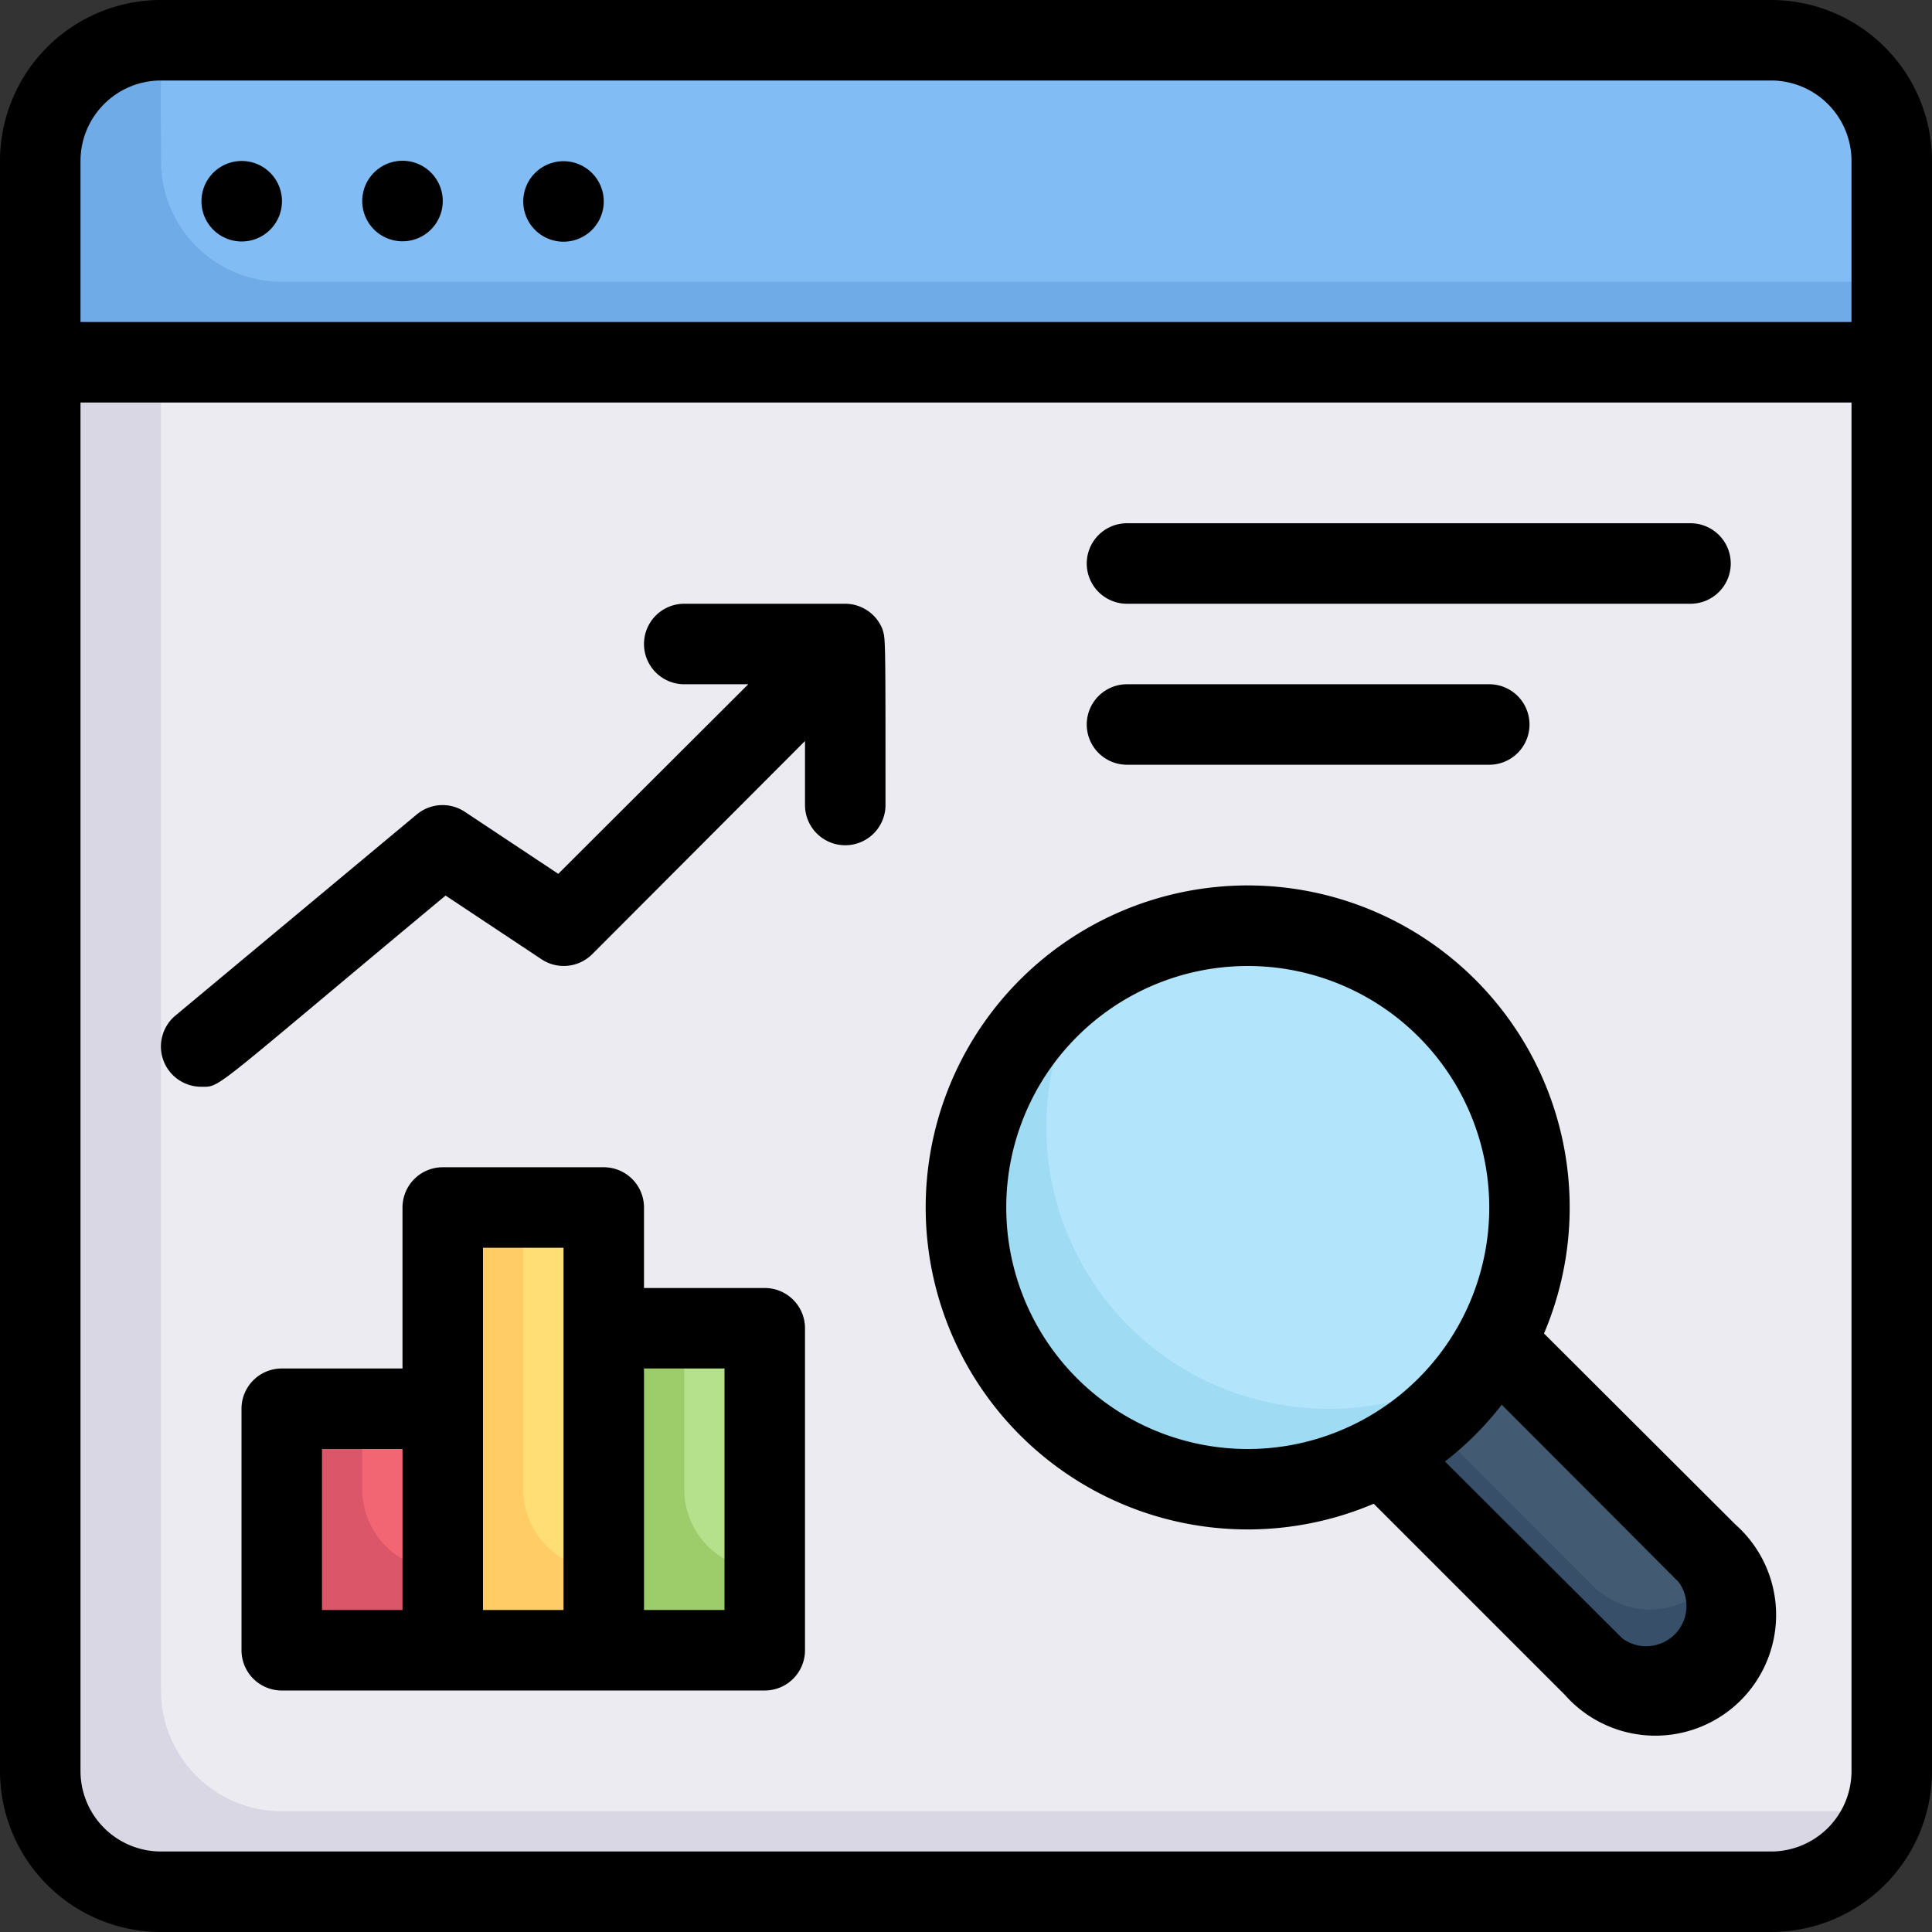
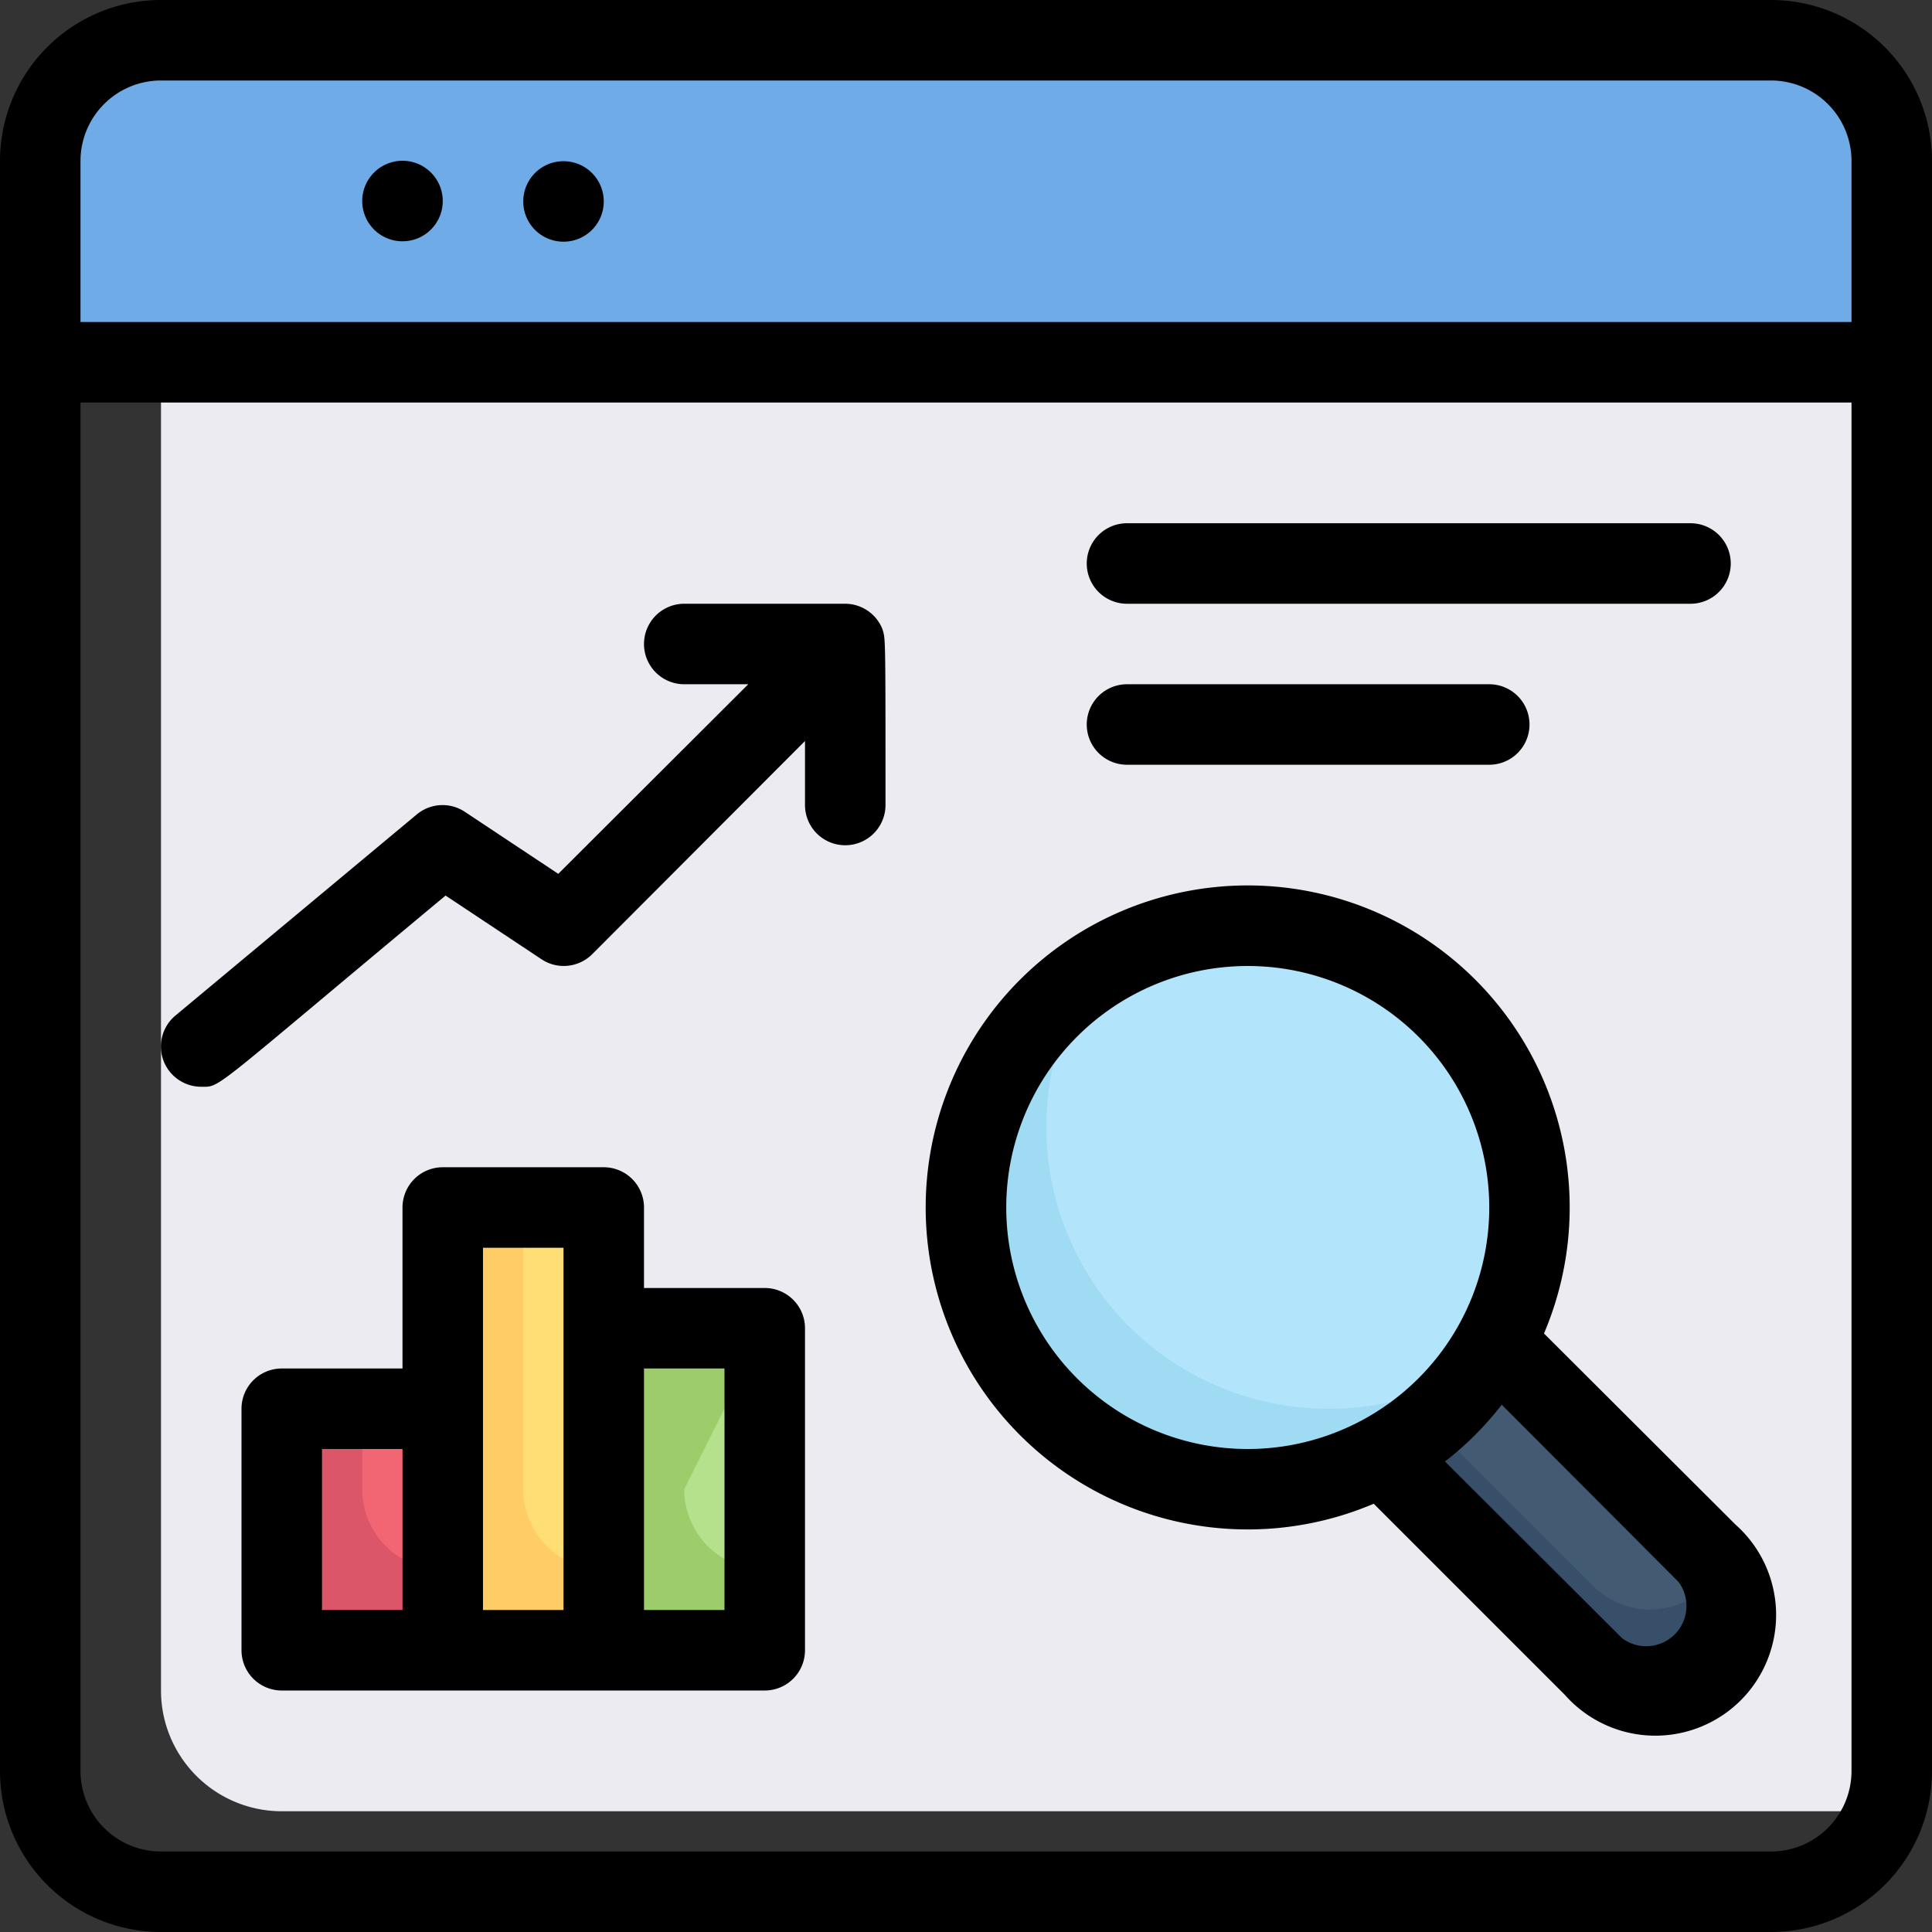
<svg xmlns="http://www.w3.org/2000/svg" height="512" viewBox="0 0 48 48" width="512">
  <rect x="0" y="0" width="48" height="48" fill="#333333" stroke="none" />
  <g id="Web_Analysis" data-name="Web Analysis">
    <path d="m47 4v5h-46v-5a3 3 0 0 1 3-3h40a3 3 0 0 1 3 3z" fill="#6fabe6" />
-     <path d="m47 4v3h-40a3 3 0 0 1 -3-3c0-2-.06-2.39.18-3h39.82a3 3 0 0 1 3 3z" fill="#82bcf4" />
-     <path d="m47 9c0 38 .08 35.33-.18 36a3 3 0 0 1 -2.82 2h-40a3 3 0 0 1 -3-3v-35z" fill="#dad7e5" />
    <path d="m47 9c0 38 .08 35.33-.18 36h-39.82a3 3 0 0 1 -3-3v-33z" fill="#edebf2" />
    <path d="m38 30a7 7 0 1 1 -10.85-5.85 7 7 0 0 1 10.85 5.85z" fill="#9fdbf3" />
    <path d="m38 30a6.87 6.87 0 0 1 -1.15 3.85 6.9 6.9 0 0 1 -3.85 1.15 7 7 0 0 1 -5.85-10.85 7 7 0 0 1 10.85 5.85z" fill="#b2e5fb" />
    <path d="m43 40a2 2 0 0 1 -3.41 1.41l-5.25-5.25a7.15 7.15 0 0 0 2.82-2.82c5.64 5.66 5.84 5.57 5.84 6.66z" fill="#374f68" />
    <path d="m42.72 39a2 2 0 0 1 -3.13.41l-4.07-4.07a6.76 6.76 0 0 0 1.64-2c5.56 5.56 5.4 5.35 5.56 5.66z" fill="#425b72" />
    <path d="m7 35h4v6h-4z" fill="#db5669" />
    <path d="m11 35v4a2 2 0 0 1 -2-2v-2z" fill="#f26674" />
    <path d="m11 30h4v11h-4z" fill="#fc6" />
    <path d="m15 30v9a2 2 0 0 1 -2-2v-7z" fill="#ffde76" />
    <path d="m15 33h4v8h-4z" fill="#9dcc6b" />
-     <path d="m19 33v6a2 2 0 0 1 -2-2v-4z" fill="#b5e08c" />
+     <path d="m19 33v6a2 2 0 0 1 -2-2z" fill="#b5e08c" />
    <path d="m44 0h-40a4 4 0 0 0 -4 4v40a4 4 0 0 0 4 4h40a4 4 0 0 0 4-4v-40a4 4 0 0 0 -4-4zm-42 4a2 2 0 0 1 2-2h40a2 2 0 0 1 2 2v4h-44zm44 40a2 2 0 0 1 -2 2h-40a2 2 0 0 1 -2-2v-34h44z" />
-     <path d="m6.71 4.29a1 1 0 0 0 -1.63.33 1 1 0 1 0 1.63-.33z" />
    <path d="m9.29 4.29a1 1 0 0 0 .33 1.63 1 1 0 0 0 1.38-.92 1 1 0 0 0 -1.71-.71z" />
    <path d="m13.62 4.08a1 1 0 1 0 1.38.92 1 1 0 0 0 -1.38-.92z" />
    <path d="m34.13 37.36 4.75 4.75a3 3 0 1 0 4.24-4.23l-4.76-4.75a8 8 0 1 0 -4.23 4.23zm7.57 1.94a1 1 0 0 1 -1.4 1.4l-4.4-4.39a7.84 7.84 0 0 0 1.41-1.41zm-10.7-15.3a6 6 0 1 1 -6 6 6 6 0 0 1 6-6z" />
    <path d="m5 27c.5 0 .17.16 6.07-4.75l2.38 1.58a1 1 0 0 0 1.26-.12l5.29-5.3v1.59a1 1 0 0 0 2 0c0-4.32 0-4.12-.08-4.38a1 1 0 0 0 -.92-.62h-4a1 1 0 0 0 0 2h1.59l-4.72 4.71-2.32-1.54a1 1 0 0 0 -1.19.06l-6 5a1 1 0 0 0 .64 1.77z" />
    <path d="m19 32h-3v-2a1 1 0 0 0 -1-1h-4a1 1 0 0 0 -1 1v4h-3a1 1 0 0 0 -1 1v6a1 1 0 0 0 1 1h12a1 1 0 0 0 1-1v-8a1 1 0 0 0 -1-1zm-11 4h2v4h-2zm4-5h2v9h-2zm6 9h-2v-6h2z" />
    <path d="m28 15h14a1 1 0 0 0 0-2h-14a1 1 0 0 0 0 2z" />
    <path d="m28 19h9a1 1 0 0 0 0-2h-9a1 1 0 0 0 0 2z" />
  </g>
</svg>